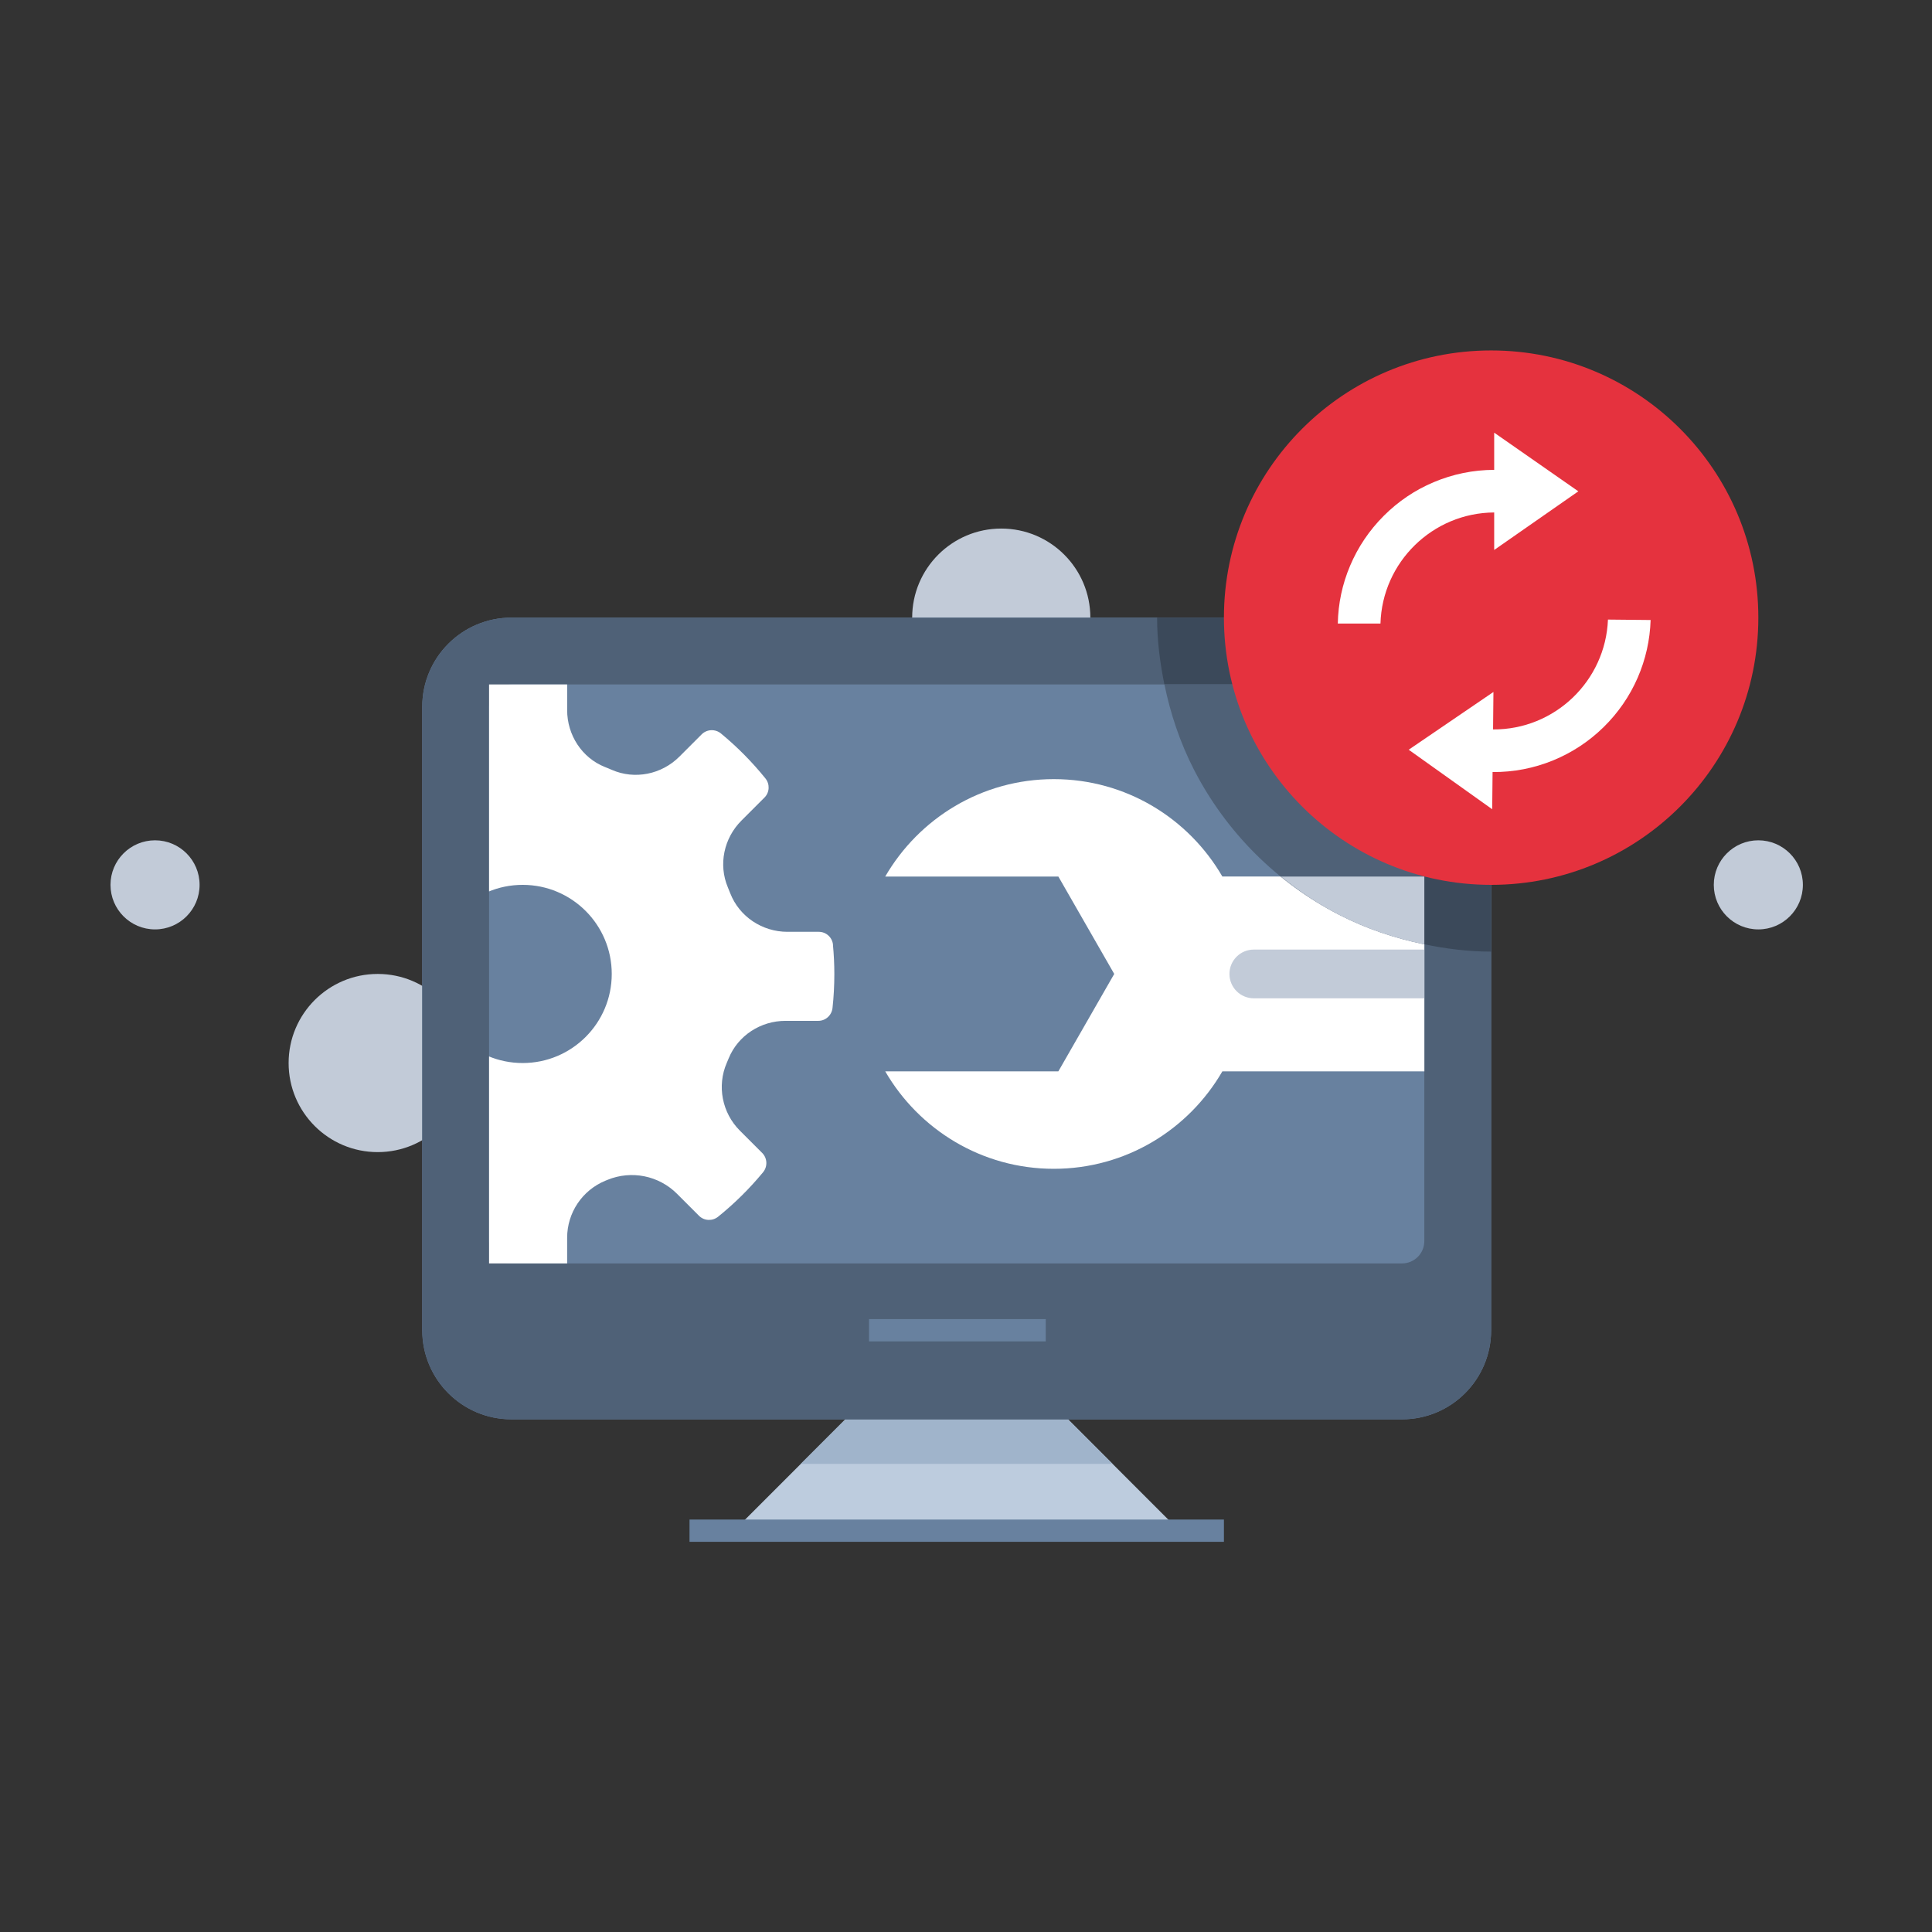
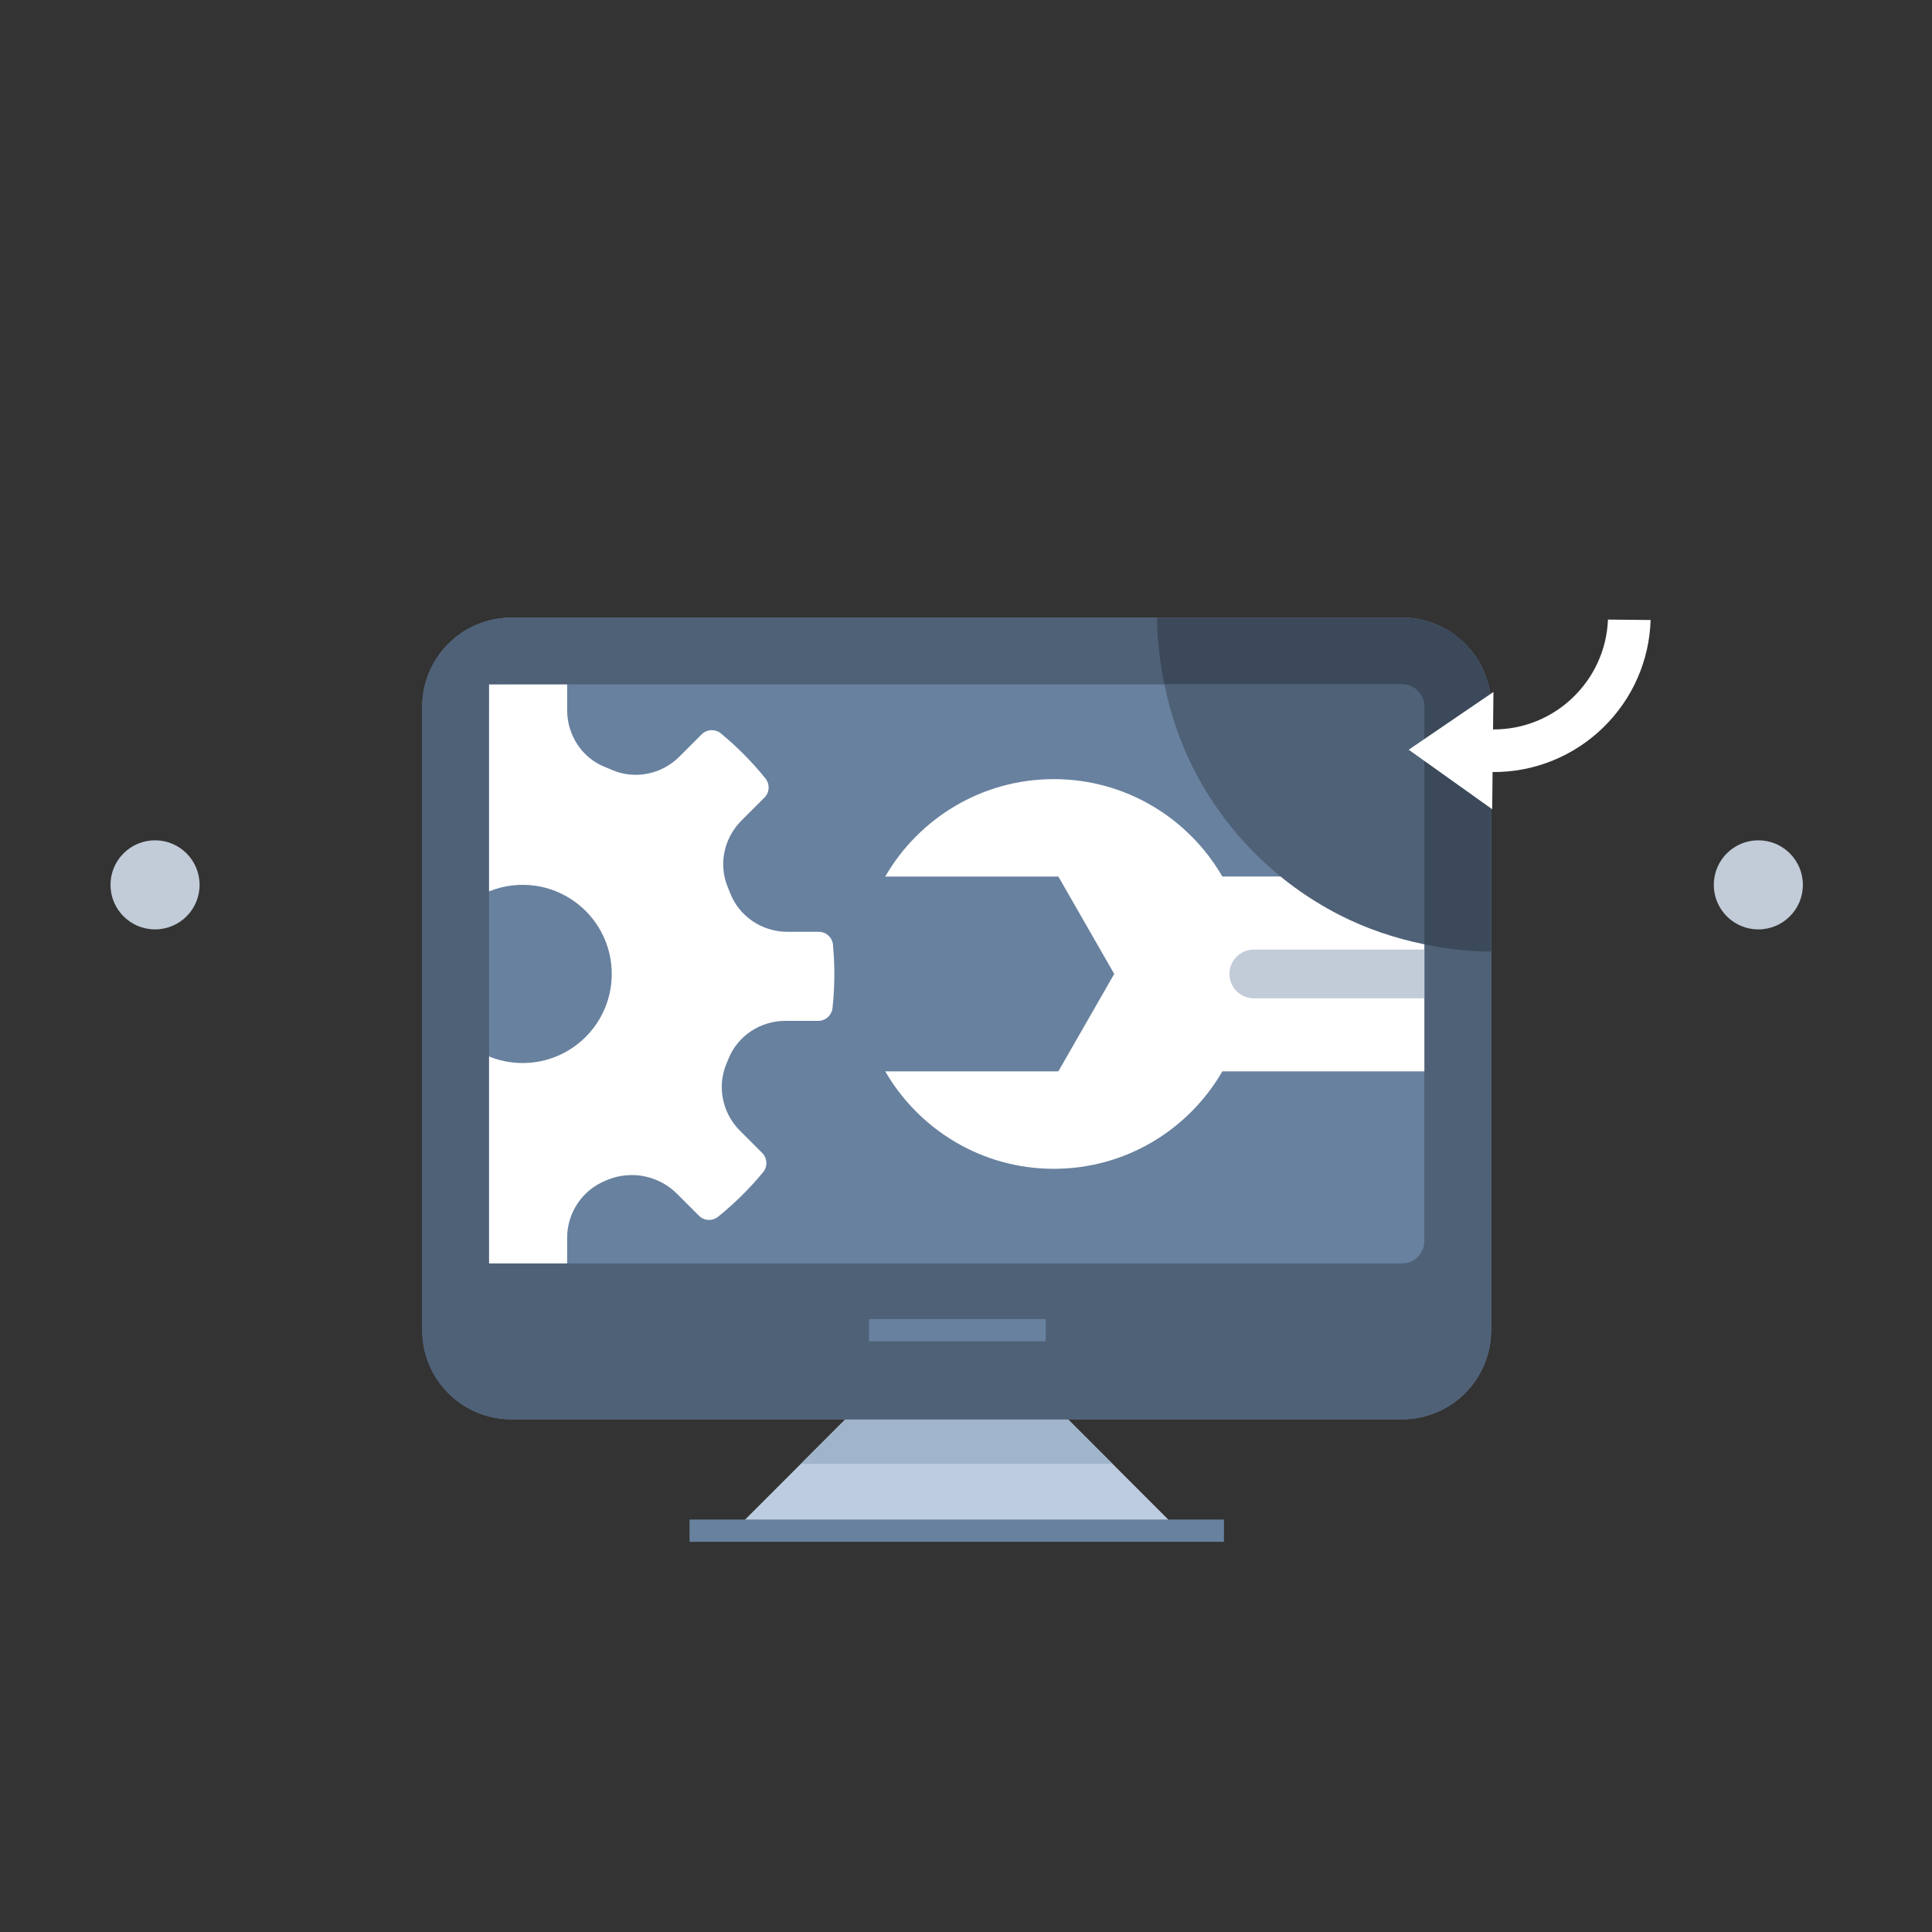
<svg xmlns="http://www.w3.org/2000/svg" id="Layer_1" viewBox="0 0 360 360">
  <rect x="0" y="0" width="360" height="360" fill="#333333" stroke="none" />
  <defs>
    <style>.cls-1,.cls-2{fill:none;}.cls-3{clip-path:url(#clippath);}.cls-4{fill:#68819f;}.cls-5{fill:#fff;}.cls-6{fill:#e5323e;}.cls-7{fill:#a0b4cb;}.cls-8{fill:#c2cbd8;}.cls-9{fill:#bdccde;}.cls-10{fill:#3b495a;}.cls-11{fill:#4f6177;}.cls-2{stroke:#68819f;stroke-miterlimit:10;stroke-width:4.15px;}</style>
    <clipPath id="clippath">
      <rect class="cls-1" x="91.13" y="127.54" width="174.27" height="107.88" />
    </clipPath>
  </defs>
  <g>
-     <circle class="cls-8" cx="186.57" cy="115.09" r="16.6" />
-     <circle class="cls-8" cx="70.38" cy="198.08" r="16.6" />
    <circle class="cls-8" cx="327.64" cy="164.88" r="8.3" />
    <circle class="cls-8" cx="28.89" cy="164.88" r="8.3" />
  </g>
  <g>
    <polygon class="cls-9" points="199.01 264.47 157.52 264.47 136.77 285.22 219.76 285.22 199.01 264.47" />
    <line class="cls-2" x1="128.48" y1="285.22" x2="228.06" y2="285.22" />
    <polygon class="cls-7" points="207.31 272.77 199.01 264.47 157.52 264.47 149.22 272.77 207.31 272.77" />
    <path class="cls-4" d="M261.25,115.09H95.28c-9.17,0-16.6,7.43-16.6,16.6v116.18h0c0,9.17,7.43,16.6,16.6,16.6h165.97c9.17,0,16.6-7.43,16.6-16.6h0v-116.18c0-9.17-7.43-16.6-16.6-16.6Z" />
    <path class="cls-11" d="M261.25,115.09H95.28c-9.17,0-16.6,7.43-16.6,16.6v116.18h0c0,9.17,7.43,16.6,16.6,16.6h165.97c9.17,0,16.6-7.43,16.6-16.6h0v-116.18c0-9.17-7.43-16.6-16.6-16.6Zm-170.12,16.6c0-2.29,1.86-4.15,4.15-4.15h165.97c2.29,0,4.15,1.86,4.15,4.15v99.58c0,2.29-1.86,4.15-4.15,4.15H95.28c-2.29,0-4.15-1.86-4.15-4.15v-99.58Z" />
    <line class="cls-2" x1="161.93" y1="247.87" x2="194.86" y2="247.87" />
  </g>
  <g>
    <g class="cls-3">
      <path class="cls-5" d="M155.22,176.05c-.13-1.37-1.27-2.42-2.65-2.42h-5.85c-4.68,0-8.95-2.82-10.65-7.18-.14-.37-.29-.73-.44-1.09-1.8-4.26-.75-9.18,2.52-12.45l4.3-4.3c.97-.97,1.03-2.51,.17-3.57-2.47-3.06-5.24-5.86-8.27-8.36-1.06-.88-2.62-.82-3.6,.15l-4.16,4.16c-3.31,3.31-8.31,4.33-12.59,2.46-.42-.19-.85-.36-1.28-.53-4.3-1.71-7.04-5.97-7.04-10.6v-5.98c0-1.37-1.05-2.51-2.41-2.65-1.94-.2-3.9-.3-5.89-.3s-3.95,.11-5.89,.3c-1.37,.14-2.41,1.28-2.41,2.65v5.98c0,4.63-2.74,8.89-7.04,10.6-.43,.17-.85,.35-1.28,.53-4.28,1.87-9.29,.84-12.59-2.46l-4.16-4.16c-.98-.98-2.53-1.03-3.6-.15-3.03,2.5-5.8,5.3-8.27,8.36-.86,1.07-.8,2.6,.17,3.57l4.3,4.3c3.27,3.27,4.32,8.19,2.52,12.45-.15,.36-.3,.72-.44,1.09-1.7,4.36-5.97,7.18-10.65,7.18h-5.85c-1.38,0-2.52,1.05-2.65,2.42-.17,1.79-.26,3.6-.26,5.43,0,2.14,.12,4.26,.34,6.34,.15,1.36,1.28,2.4,2.65,2.4h6.13c4.61,0,8.83,2.72,10.57,6.99,.11,.28,.23,.55,.35,.83,1.87,4.31,.88,9.32-2.44,12.64l-4.16,4.16c-.98,.98-1.03,2.53-.15,3.6,2.5,3.03,5.3,5.8,8.36,8.27,1.07,.86,2.61,.8,3.57-.17l4.3-4.3c3.28-3.28,8.21-4.27,12.5-2.5l.42,.17c4.46,1.83,7.36,6.17,7.36,10.99v5.72c0,1.37,1.05,2.51,2.41,2.65,1.94,.2,3.9,.3,5.89,.3s3.95-.11,5.89-.3c1.37-.14,2.41-1.28,2.41-2.65v-5.98c0-4.66,2.81-8.85,7.12-10.63l.39-.16c4.45-1.83,9.57-.81,12.97,2.6l4.09,4.09c.97,.97,2.51,1.03,3.57,.17,3.06-2.47,5.86-5.24,8.36-8.27,.88-1.06,.82-2.62-.15-3.6l-4.16-4.16c-3.32-3.32-4.31-8.34-2.44-12.64,.12-.27,.24-.55,.35-.83,1.74-4.26,5.97-6.99,10.57-6.99h6.13c1.37,0,2.5-1.04,2.65-2.4,.23-2.08,.34-4.2,.34-6.34,0-1.83-.09-3.64-.26-5.43Zm-57.83,22.03c-9.17,0-16.6-7.43-16.6-16.6,0-9.17,7.43-16.6,16.6-16.6s16.6,7.43,16.6,16.6c0,9.17-7.43,16.6-16.6,16.6Z" />
    </g>
    <path class="cls-5" d="M227.77,163.33c-6.28-10.84-17.98-18.15-31.41-18.15s-25.13,7.31-31.41,18.15h32.26l10.41,18.15-10.41,18.15h-32.26c6.28,10.84,17.98,18.16,31.41,18.16s25.13-7.31,31.41-18.16h37.64v-36.31h-37.64Z" />
    <path class="cls-8" d="M233.63,176.94h31.77v9.08h-31.77c-2.51,0-4.54-2.03-4.54-4.54h0c0-2.51,2.03-4.54,4.54-4.54Z" />
  </g>
  <g>
    <path class="cls-10" d="M277.85,131.68c0-9.17-7.43-16.6-16.6-16.6h-45.64c0,4.2,.52,8.36,1.36,12.45h44.28c2.29,0,4.15,1.86,4.15,4.15v44.28c4.09,.84,8.24,1.36,12.45,1.36v-45.64Z" />
    <path class="cls-11" d="M261.25,127.53h-44.28c1.13,5.49,2.92,10.84,5.5,15.87h0c5.96,11.62,15.44,21.1,27.06,27.06h0c5.03,2.58,10.38,4.37,15.87,5.5v-44.28c0-2.29-1.86-4.15-4.15-4.15Z" />
-     <path class="cls-8" d="M238.67,163.33c3.36,2.73,6.98,5.15,10.86,7.14h0c5.03,2.58,10.38,4.37,15.87,5.5v-12.64h-26.73Z" />
  </g>
-   <circle class="cls-6" cx="277.85" cy="115.09" r="49.79" />
  <g>
-     <path class="cls-5" d="M278.42,95.5v6.98l15.68-10.93-15.68-10.93v6.93c-3.91,.01-7.7,.79-11.28,2.3-3.49,1.47-6.61,3.58-9.3,6.27-2.69,2.69-4.8,5.82-6.27,9.3-1.45,3.42-2.22,7.04-2.29,10.77h7.95c.33-11.43,9.71-20.64,21.2-20.7Z" />
    <path class="cls-5" d="M299.62,115.45c-.45,11.43-9.92,20.54-21.41,20.47l.07-6.98-15.79,10.76,15.56,11.09,.07-6.93c3.91,.03,7.71-.71,11.3-2.18,3.5-1.44,6.65-3.51,9.37-6.17,2.71-2.66,4.86-5.76,6.37-9.23,1.48-3.41,2.29-7.02,2.41-10.75l-7.95-.08Z" />
  </g>
</svg>